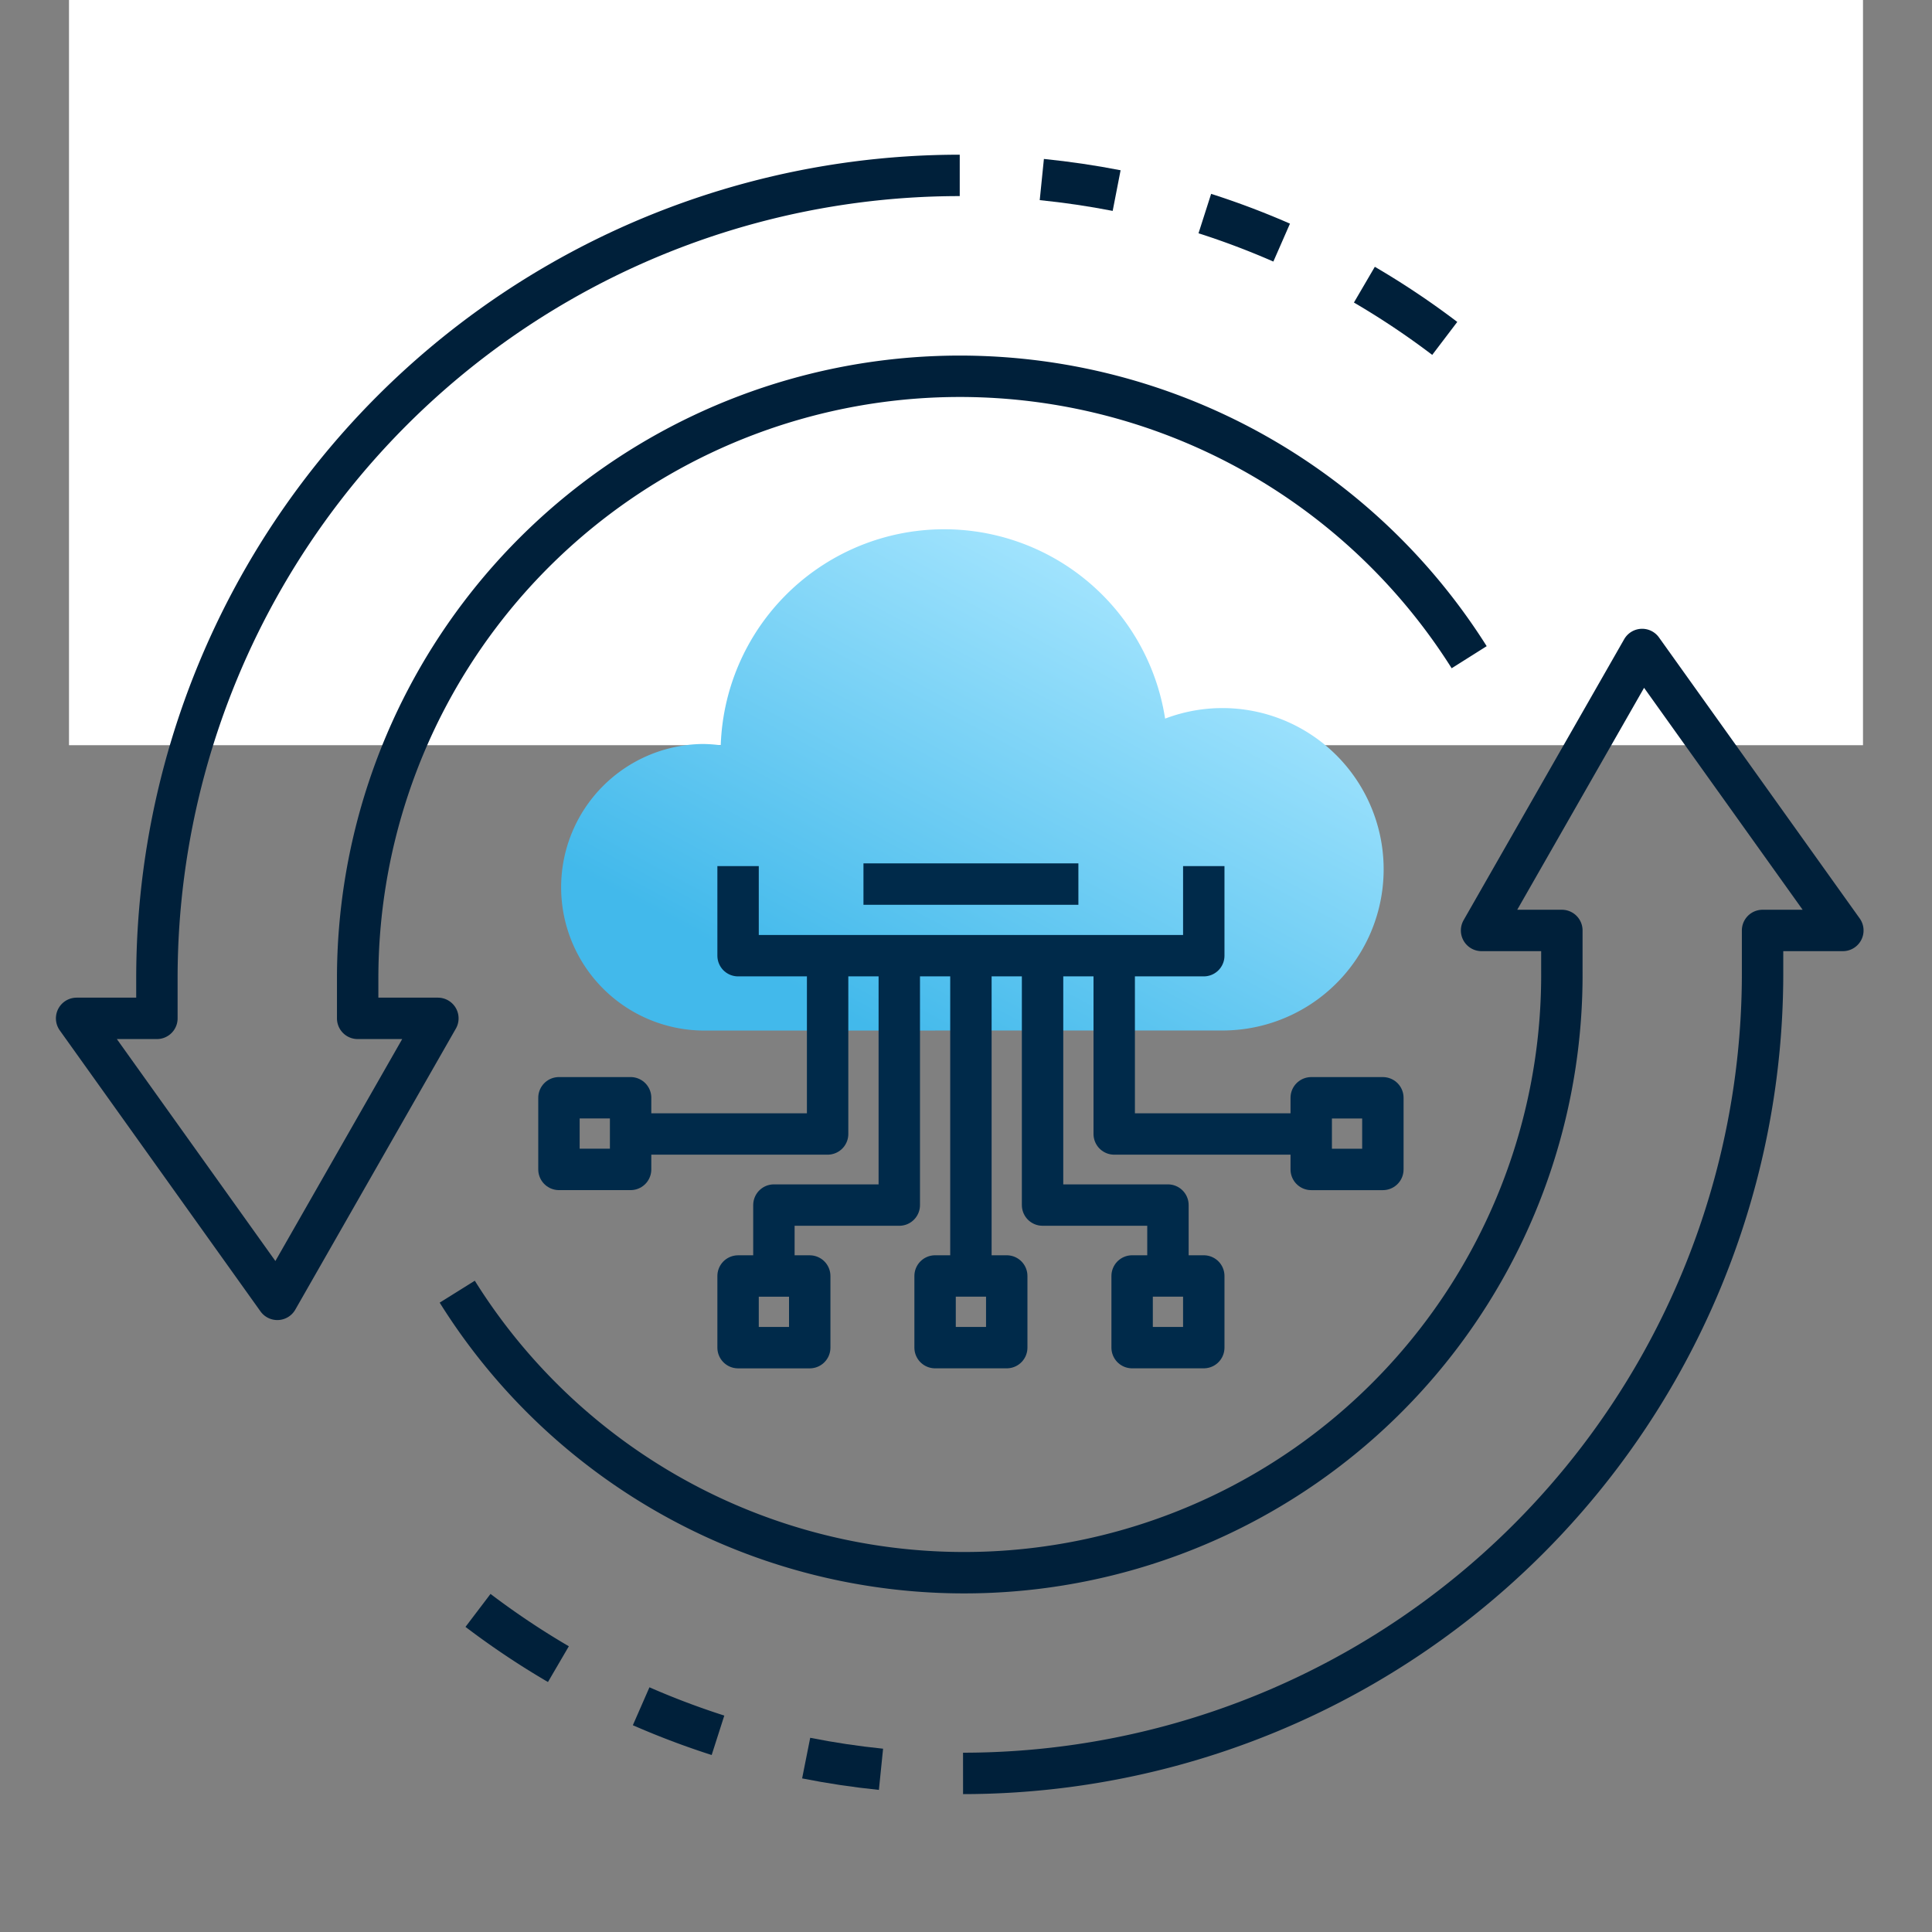
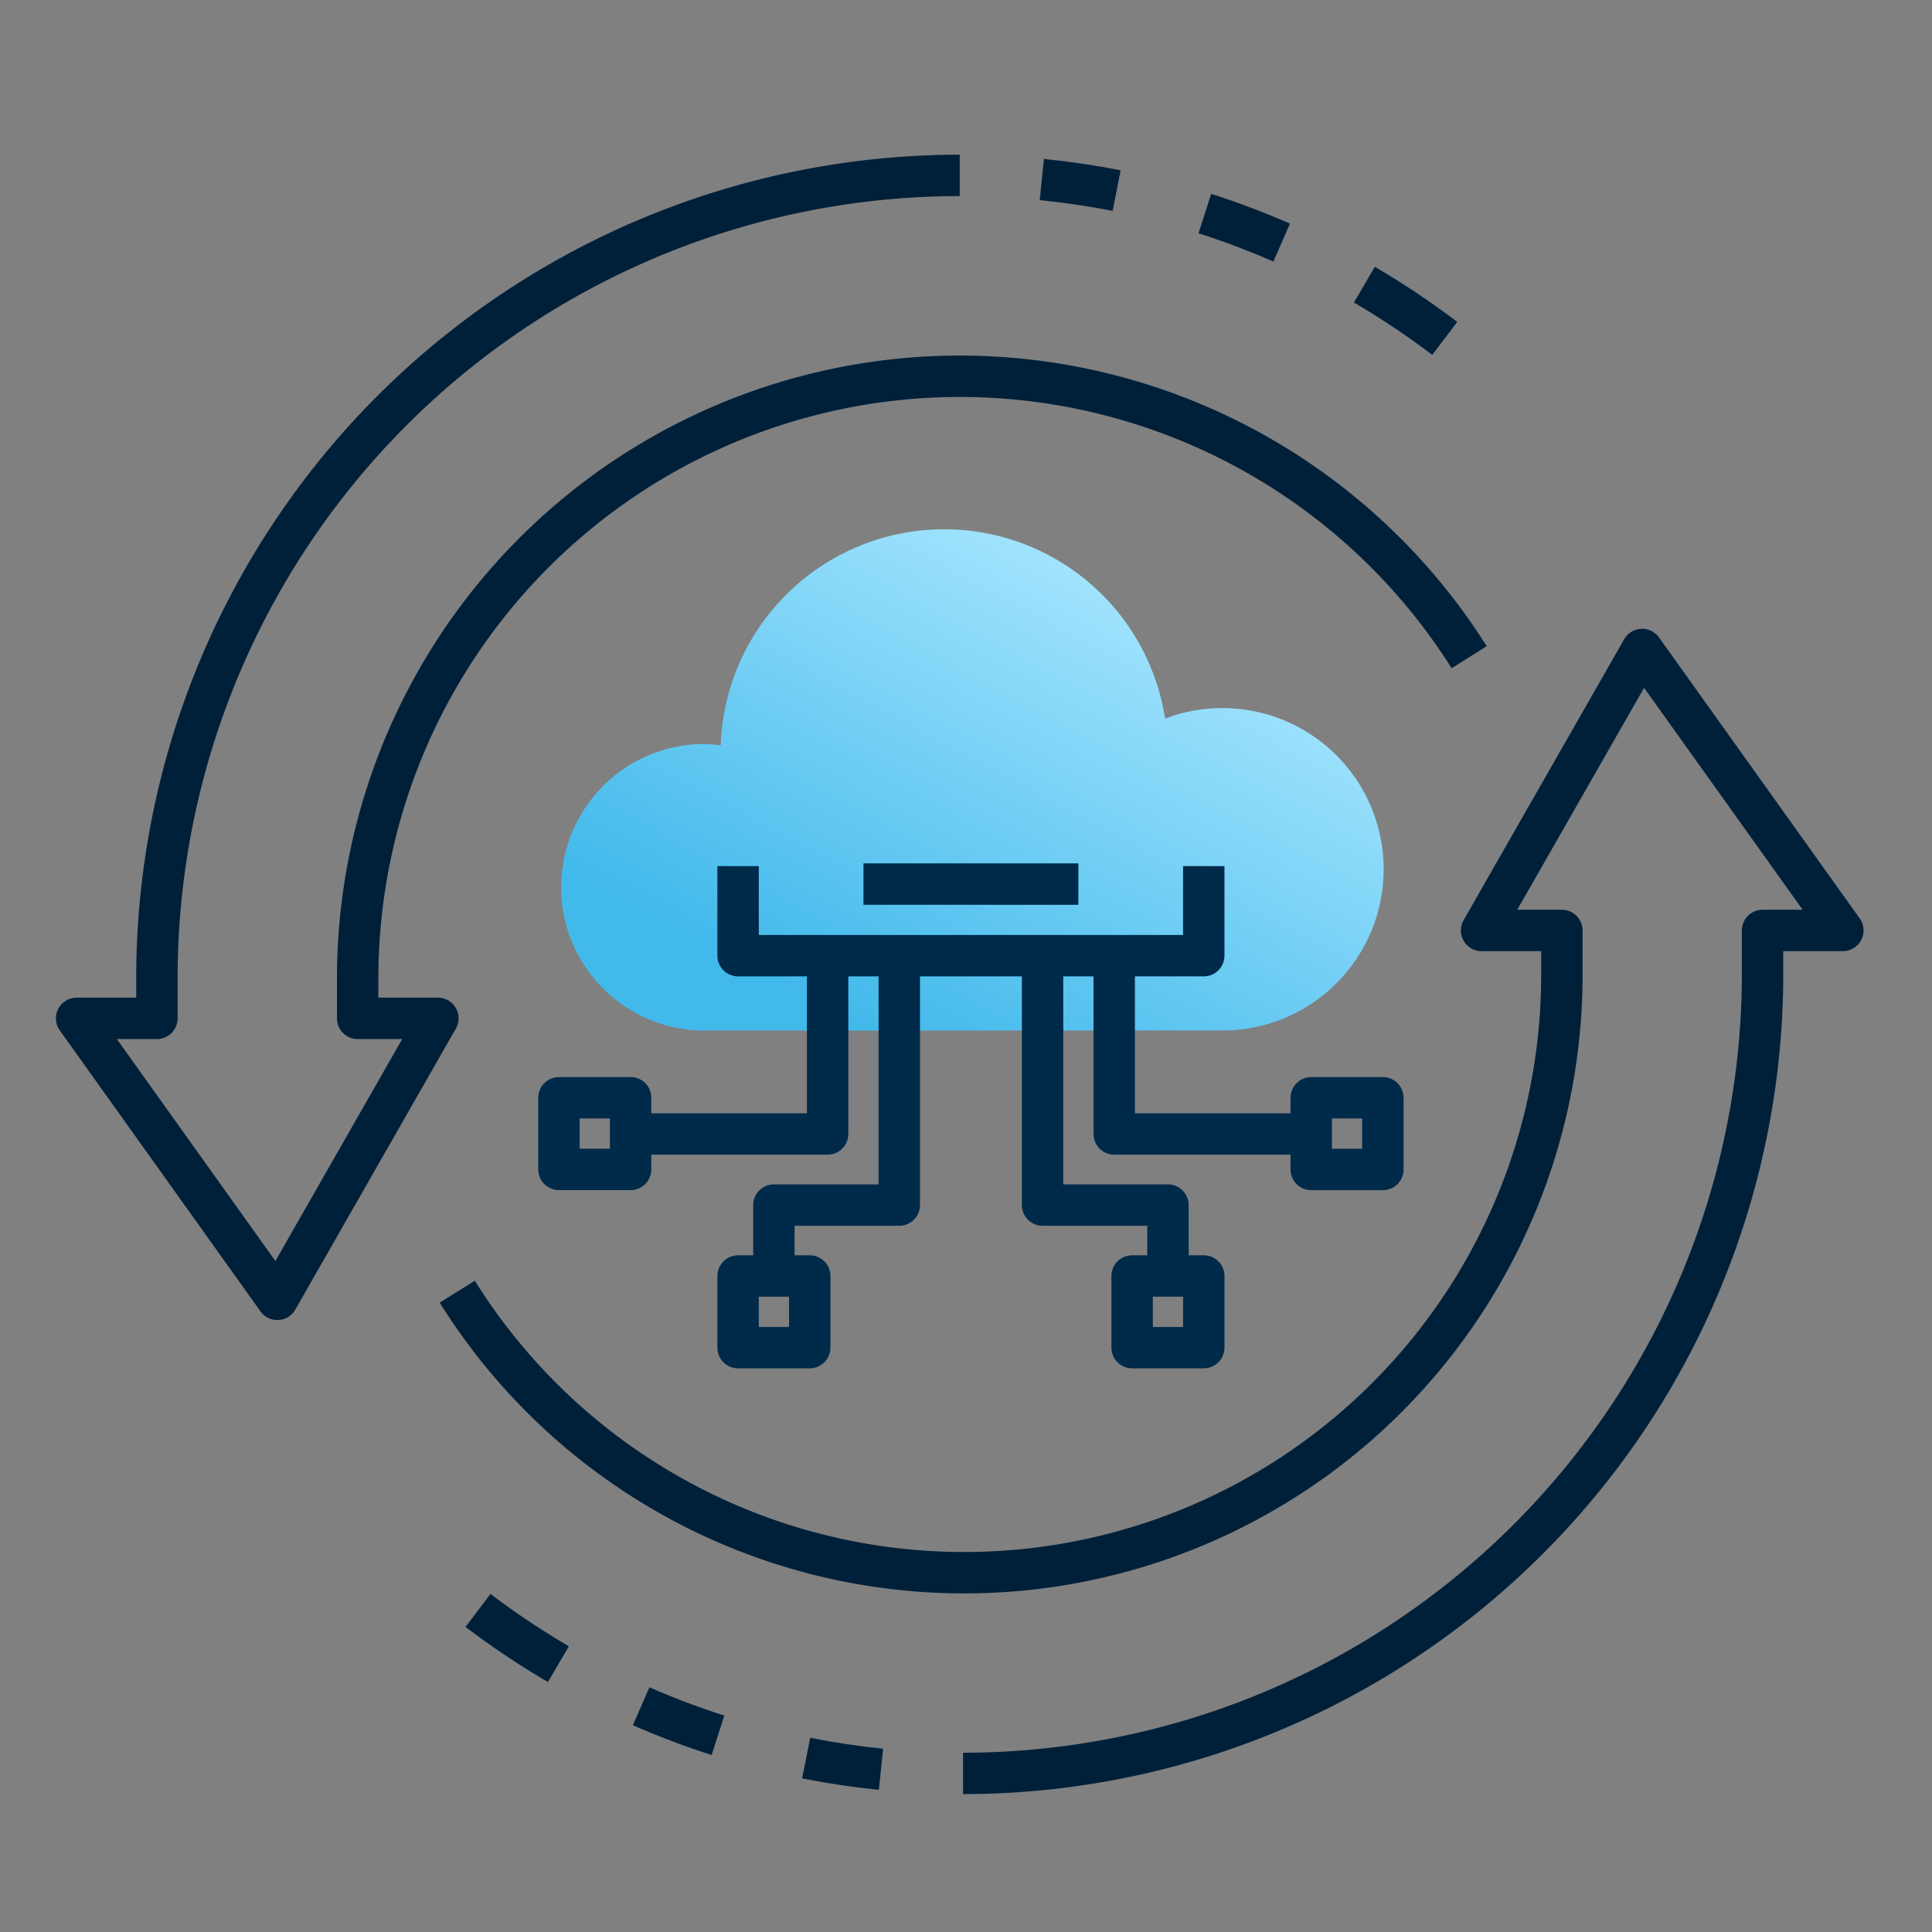
<svg xmlns="http://www.w3.org/2000/svg" width="70" height="70" viewBox="0 0 70 70">
  <rect x="0" y="0" width="70" height="70" fill="#808080" stroke="none" />
  <defs>
    <clipPath id="clip-path">
      <rect id="Rectangle_16429" data-name="Rectangle 16429" width="70" height="70" transform="translate(290 1621)" fill="#ededed" />
    </clipPath>
    <linearGradient id="linear-gradient" x1="0.761" y1="0.096" x2="0.148" y2="0.797" gradientUnits="objectBoundingBox">
      <stop offset="0" stop-color="#a9e7ff" />
      <stop offset="1" stop-color="#42b9eb" />
    </linearGradient>
  </defs>
  <g id="icon-streamline-fixture-process" transform="translate(-290 -1621)" clip-path="url(#clip-path)">
    <g id="Group_27963" data-name="Group 27963" transform="translate(-20.224 1.26)">
-       <rect id="Rectangle_3851" data-name="Rectangle 3851" width="65" height="27" transform="translate(312.724 1619.74)" fill="#fff" />
      <path id="Path_2846" data-name="Path 2846" d="M68.238,5550.189h1.946a5.841,5.841,0,1,0-2.049-11.3,8.1,8.1,0,0,0-16.1.966,5.28,5.28,0,0,0-.663-.047,5.192,5.192,0,0,0,0,10.383Z" transform="translate(284.303 -3893.112)" fill="url(#linear-gradient)" />
      <path id="Path_2847" data-name="Path 2847" d="M55.23,5515.085a29.089,29.089,0,0,0-29.088,29.088v1.454H23.233l7.272,10.181,5.817-10.181H33.416v-1.454a21.818,21.818,0,0,1,40.272-11.631" transform="translate(289.767 -3888.99)" fill="none" stroke="#00203a" stroke-linejoin="round" stroke-width="1.5" />
      <path id="Path_2848" data-name="Path 2848" d="M84.478,5520.282a29.114,29.114,0,0,1,2.912,1.947" transform="translate(275.18 -3890.228)" fill="none" stroke="#00203a" stroke-linejoin="round" stroke-width="1.5" />
      <path id="Path_2849" data-name="Path 2849" d="M76.889,5516.9a28.873,28.873,0,0,1,2.784,1.052" transform="translate(276.988 -3889.422)" fill="none" stroke="#00203a" stroke-linejoin="round" stroke-width="1.5" />
      <path id="Path_2850" data-name="Path 2850" d="M69.137,5515.282q1.371.139,2.711.4" transform="translate(278.834 -3889.037)" fill="none" stroke="#00203a" stroke-linejoin="round" stroke-width="1.5" />
      <path id="Path_2851" data-name="Path 2851" d="M59.662,5578.717a28.984,28.984,0,0,0,28.968-29.087v-1.455h2.909l-7.272-10.18-5.818,10.18h2.909v1.455a21.656,21.656,0,0,1-40.022,11.633" transform="translate(285.455 -3894.723)" fill="none" stroke="#00203a" stroke-linejoin="round" stroke-width="1.5" />
      <path id="Path_2852" data-name="Path 2852" d="M45.236,5585.642a28.961,28.961,0,0,1-2.913-1.947" transform="translate(285.22 -3905.607)" fill="none" stroke="#00203a" stroke-linejoin="round" stroke-width="1.5" />
      <path id="Path_2853" data-name="Path 2853" d="M52.866,5589.307a29.012,29.012,0,0,1-2.784-1.052" transform="translate(283.372 -3906.694)" fill="none" stroke="#00203a" stroke-linejoin="round" stroke-width="1.5" />
      <path id="Path_2854" data-name="Path 2854" d="M60.641,5591.125q-1.376-.14-2.711-.406" transform="translate(281.503 -3907.28)" fill="none" stroke="#00203a" stroke-linejoin="round" stroke-width="1.5" />
-       <rect id="Rectangle_3846" data-name="Rectangle 3846" width="2.596" height="2.596" transform="translate(346.7 1668.567) rotate(180)" fill="none" stroke="#002a4a" stroke-linejoin="round" stroke-width="1.5" />
      <rect id="Rectangle_3847" data-name="Rectangle 3847" width="2.596" height="2.596" transform="translate(353.839 1668.567) rotate(180)" fill="none" stroke="#002a4a" stroke-linejoin="round" stroke-width="1.5" />
      <rect id="Rectangle_3848" data-name="Rectangle 3848" width="2.596" height="2.596" transform="translate(360.328 1662.111) rotate(180)" fill="none" stroke="#002a4a" stroke-linejoin="round" stroke-width="1.5" />
-       <line id="Line_1504" data-name="Line 1504" y2="11.681" transform="translate(345.402 1654.322)" fill="none" stroke="#002a4a" stroke-linejoin="round" stroke-width="1.5" />
      <path id="Path_2855" data-name="Path 2855" d="M54.691,5548.1v3.245H71.564V5548.1" transform="translate(282.275 -3896.979)" fill="none" stroke="#002a4a" stroke-linejoin="round" stroke-width="1.5" />
      <line id="Line_1505" data-name="Line 1505" x2="7.787" transform="translate(341.509 1651.772)" fill="none" stroke="#002a4a" stroke-linejoin="round" stroke-width="1.5" />
      <path id="Path_2856" data-name="Path 2856" d="M73.715,5564.038v-2.6H69.172v-9.085" transform="translate(278.826 -3898.036)" fill="none" stroke="#002a4a" stroke-linejoin="round" stroke-width="1.5" />
      <path id="Path_2857" data-name="Path 2857" d="M72.58,5552.356v6.489h7.138" transform="translate(278.014 -3898.019)" fill="none" stroke="#002a4a" stroke-linejoin="round" stroke-width="1.5" />
      <rect id="Rectangle_3849" data-name="Rectangle 3849" width="2.596" height="2.596" transform="translate(336.966 1665.972)" fill="none" stroke="#002a4a" stroke-linejoin="round" stroke-width="1.5" />
      <rect id="Rectangle_3850" data-name="Rectangle 3850" width="2.596" height="2.596" transform="translate(330.476 1659.514)" fill="none" stroke="#002a4a" stroke-linejoin="round" stroke-width="1.5" />
      <path id="Path_2858" data-name="Path 2858" d="M56.395,5564.038v-2.6h4.543v-9.085" transform="translate(281.869 -3898.036)" fill="none" stroke="#002a4a" stroke-linejoin="round" stroke-width="1.5" />
      <path id="Path_2859" data-name="Path 2859" d="M56.718,5552.356v6.489H49.58" transform="translate(283.492 -3898.019)" fill="none" stroke="#002a4a" stroke-linejoin="round" stroke-width="1.5" />
    </g>
  </g>
</svg>